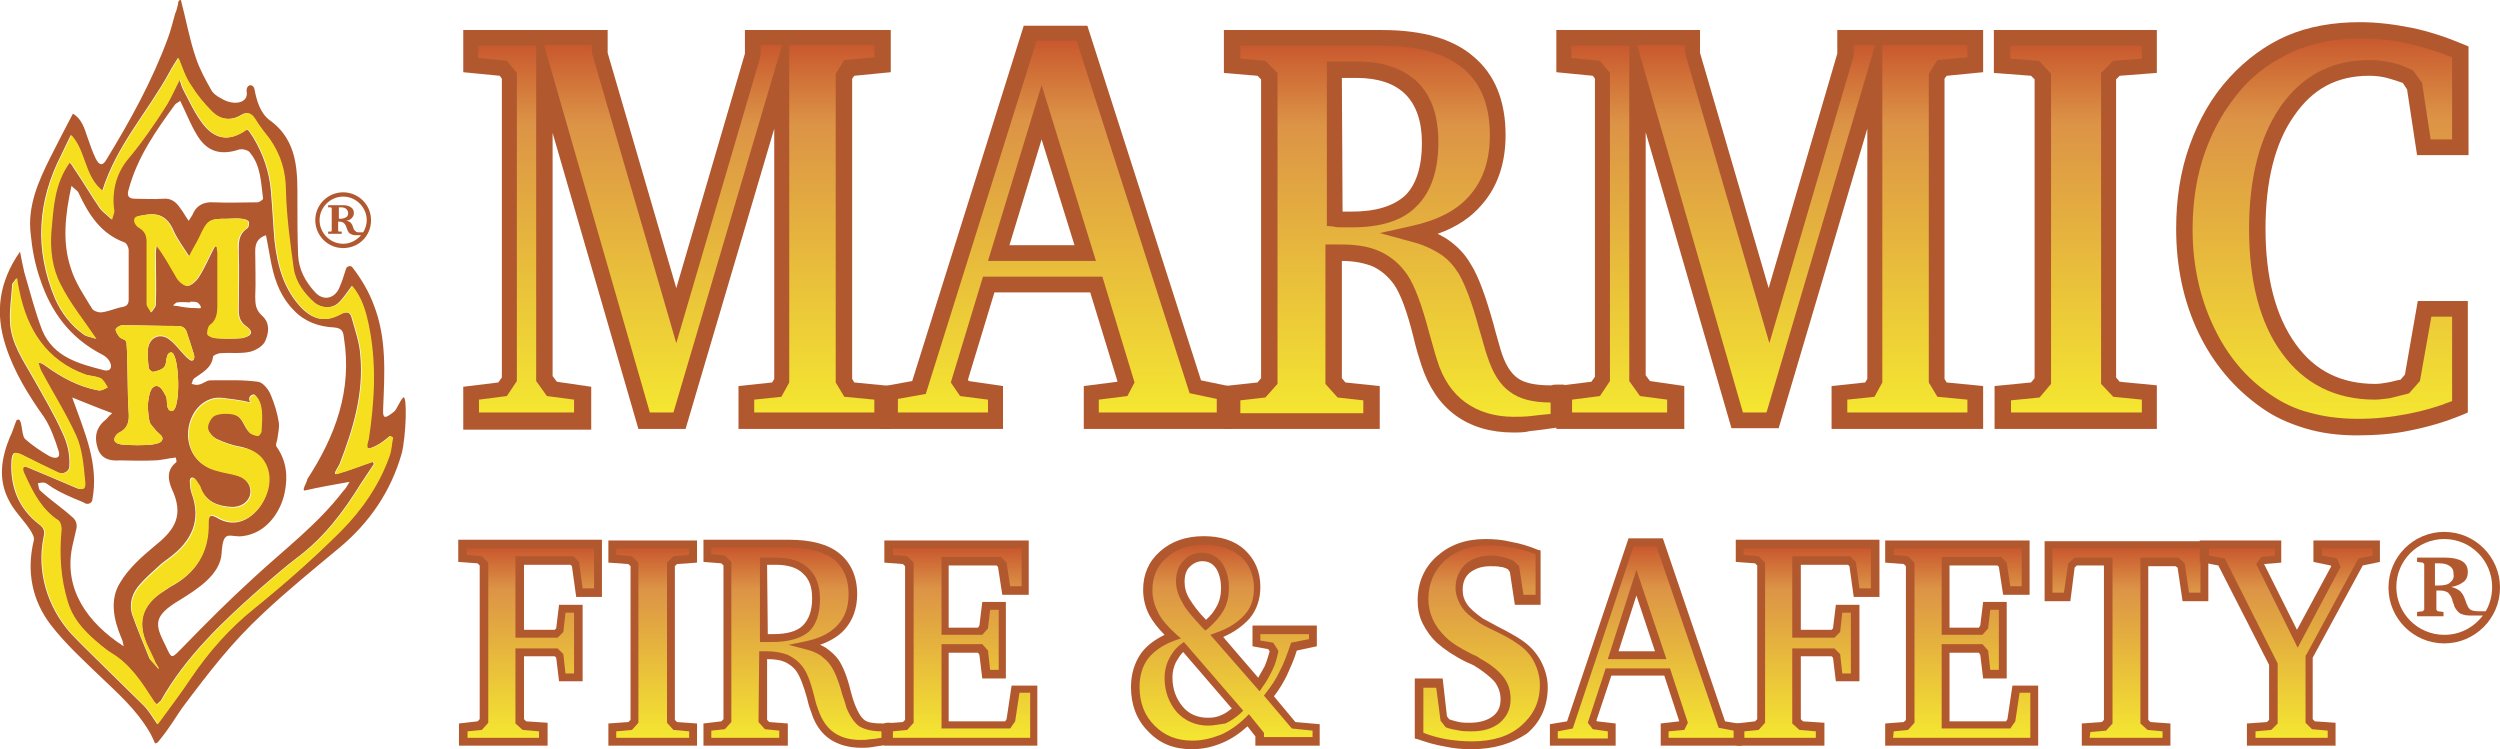
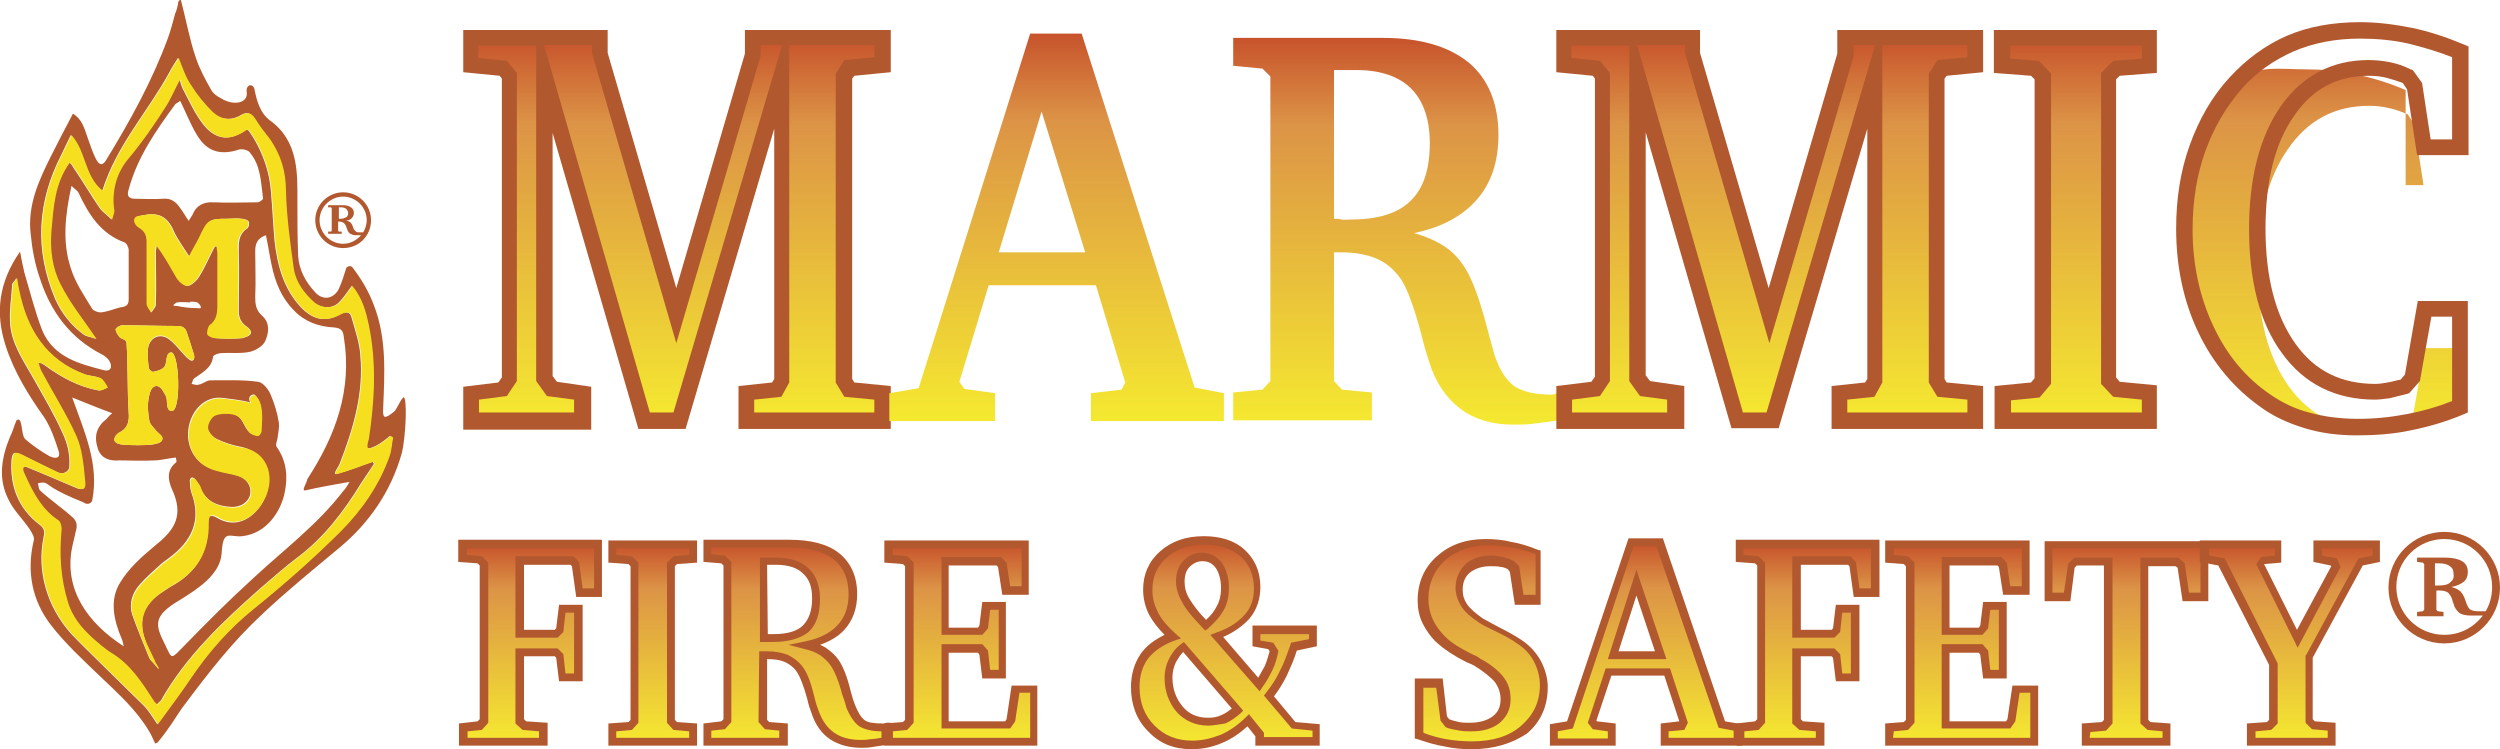
<svg xmlns="http://www.w3.org/2000/svg" version="1.1" id="Layer_1" x="0px" y="0px" width="349.7px" height="104.8px" viewBox="0 0 349.7 104.8" style="enable-background:new 0 0 349.7 104.8;" xml:space="preserve">
  <style type="text/css">
	.st0{fill:#B2582F;}
	.st1{fill:#F5DF1E;}
	.st2{fill:url(#SVGID_1_);}
	.st3{fill:url(#SVGID_00000081648643158918564180000001063927290567022985_);}
	.st4{fill:url(#SVGID_00000000212271314918208200000012869648283090705839_);}
	.st5{fill:url(#SVGID_00000040552777711892279260000007749405850837602981_);}
	.st6{fill:url(#SVGID_00000011716119325905573400000006197920969646010042_);}
	.st7{fill:url(#SVGID_00000000935358673297032730000004528449982100132797_);}
	.st8{fill:url(#SVGID_00000026133940986859609660000016184393656024010148_);}
	.st9{fill:url(#SVGID_00000005946987457460078860000013829429415088203648_);}
	.st10{fill:url(#SVGID_00000178179245119437382830000015607474371434008751_);}
	.st11{fill:url(#SVGID_00000034084756702536675760000007623423692339650198_);}
	.st12{fill:url(#SVGID_00000033349709023892018540000007876041577048858778_);}
	.st13{fill:url(#SVGID_00000047779758604828139300000015115303395104724656_);}
	.st14{fill:url(#SVGID_00000134955061520011346680000001021963986745063083_);}
	.st15{fill:url(#SVGID_00000031203176661204658070000016188426781598407096_);}
	.st16{fill:url(#SVGID_00000084504304967448236260000000256179513063400860_);}
	.st17{fill:url(#SVGID_00000017500968982901257340000003677415011885225358_);}
	.st18{fill:url(#SVGID_00000128450556309434860100000004058315310380075416_);}
</style>
  <g>
    <g>
      <path class="st0" d="M56.4,55.6c-0.5,0.5-0.9,1.7-1.3,2s-1,0.8-1.3,0.7c-0.3-0.2-0.2-0.9-0.2-1.3c0.2-4.8,0.5-9.7-1.3-14.3    c-0.7-1.9-1.7-3.6-3-5.3c-0.2-0.3-0.8-0.2-0.9,0.2c-0.3,1-0.6,1.9-1,2.8c-0.7,1.4-2.2,1.7-3.3,0.5c-1.4-1.5-2.3-3.2-2.4-5.2    c-0.1-2.5-0.1-5.1-0.1-7.6c0-3.8,0.2-8.4-3.9-11.3c-1.3-1-1.8-2.7-2.1-4.3c-0.2-0.9-1.2-0.7-1.1,0.3c0.3,1.7-1.9,2-3.5,1    c-0.6-0.3-1.2-0.7-1.5-1.3c-0.8-1.4-1.6-2.9-2.1-4.4C26.5,5.5,26,2.6,25.3,0c-0.1,0-0.4,0-0.4,0.6c-0.1,0.4-0.2,0.9-0.4,1.3    c-0.3,1.1-0.6,2.3-1,3.4c-2.2,6-5.3,11.6-8.6,17c-0.5,0.9-1,0.9-1.5-0.1s-0.8-2-1.2-3.1c-0.4-1.2-0.8-2.5-2-3.2    c-1.1,2.1-2.1,4-3.1,6c-1.7,3.4-3.3,6.9-2.8,10.9C4.5,34.9,4.9,37,5.6,39c1.5,4.6,4.2,8.3,8.7,10.6c0.4,0.2,0.9,0.6,1.1,1.1    c0.3,0.6,0.1,1.3-0.8,1.1c-3.5-0.9-7.1-1.8-8.7-5.6c-1-2.6-1.7-5.4-2.5-8.1c-0.2-0.9-0.4-1.8-0.6-2.9c-3,4.3-3.5,8.6-2,13.2    c1.2,3.7,3.2,6.9,5.4,10c0.9,1.4,1.5,3.1,2,4.7c0.3,0.9-0.3,1.2-1.3,0.7c-1.2-0.7-2.4-1.5-3.4-2.4c-0.6-0.6-0.3-3.3-1.2-2.6    c-0.3,0.7-0.6,1.8-0.9,2.3C0.2,64-0.3,67,1.2,69.9c0.7,1.5,2,2.7,3,4.2c0.3,0.5,0.7,1.1,0.5,1.6C3.7,80,4.5,84,7.1,87.4    c2,2.6,4.5,4.9,6.9,7.2c2.5,2.4,5,4.6,6.8,7.6c0.4,0.6,0.6,1.2,0.9,1.8c0.3-0.1,0.3-0.1,0.4-0.2c1.8-2.2,2.6-3.7,3.4-4.8    c3.9-5.2,6.9-9.1,11.3-13.2c3.4-3.2,7.1-6.2,10.7-9.2c4.2-3.5,7.2-7.9,8.7-13.2C56.8,61,57,55.2,56.4,55.6z M14.1,43.7    c-0.4,0-1-0.2-1.2-0.5c-1.1-1.8-2.4-3.7-3-5.7C8.7,33.9,9.1,30.1,10,26c0.5,0.5,0.9,0.7,1,1c1.4,3,3.1,5.7,6.4,6.9    C17.7,34,18,34.6,18,35c0,2.3,0,4.6,0,6.9c0,0.8-0.4,1-1.2,1.1C16,43.2,15.1,43.6,14.1,43.7z M42.7,68.6c1.7-0.4,3.9-0.8,6.2-1.2    c-0.4,0.7-0.6,1-0.9,1.3c-3.6,4.7-8.3,8.2-12.6,12.2c-3.4,3.1-6.6,6.3-9.8,9.6c-1.7,1.7-1.5,1.8-2.5-0.3c-1.4-2.8-1.8-4,2.1-6.3    c2.4-1.5,5.6-3.5,5.8-6.5c0.2-3.5,1.1-2.2,2.9-2.4c3.5-0.4,5.4-3.6,5.9-6c0.5-2.3,0.3-4.5-1.1-6.5c-0.2-0.2,0-0.7,0.1-1.1    c0.1-0.8,0.3-1.6,0.2-2.3c-0.2-1.3-0.6-2.6-1.1-3.8c-0.3-0.8-1.1-1.8-1.8-1.9c-2.2-0.3-4.5-0.2-6.7-0.2c-0.5,0-1,0.5-1.6,0.6    c-0.3,0.1-0.6,0-1-0.1c0.1-0.3,0.2-0.7,0.4-0.8c1.1-0.8,2.4-1.4,2.6-3c0-0.2,0.7-0.5,1.1-0.5c1.4-0.1,2.8,0.1,4.1-0.2    c0.8-0.2,1.8-0.8,2.1-1.5c0.5-1.1,0.7-2.5-0.4-3.5c-0.9-0.8-1-1.6-1-2.7c0.1-2.1,0-4.3,0-6.4c0-1,0.3-1.8,1.5-2.2    c0.3,1.4,0.5,2.8,0.8,4.2c0.5,2.4,1.4,4.6,3.1,6.3c1.5,1.6,3.5,2.3,5.6,2.4c1.1,0.1,1.3,0.5,1.4,1.4C49.3,54.6,46.9,61,43,67    C42.9,67.6,42.1,68.7,42.7,68.6z M20.7,90.5c0.3,0.6,0.6,1.3,0.9,1.9c-0.1,0.1,0.7,1,0.5,1.1c-0.1-0.2-1.1-1.2-1.2-1.4    c-0.8-2-1.7-4.1-2.4-6.1c-0.5-1.6,0-3.1,1.1-4.3c0.8-0.9,1.8-1.8,2.7-2.6c0.4-0.4,0.9-0.7,1.4-1.1c3.1-2.3,4.5-5.2,3.1-9    c-0.1-0.3-0.2-0.7-0.2-1c0-0.4-0.2-1,0.2-1.2c0.4-0.1,0.7,0.5,0.9,0.8c0.2,0.2,0.3,0.5,0.4,0.8c0.8,1.8,2.4,2.4,4.2,2.5    c1.4,0.1,2.5-0.7,2.7-1.8c0.2-1.1-0.5-2.2-1.8-2.6c-0.9-0.3-1.9-0.4-2.9-0.7c-2.4-0.6-3.8-2.3-4-4.7c-0.1-2.5,1.3-4.9,3.6-5.4    c0.9-0.2,2.1,0.1,3.1,0.2c0.7,0.1,1.3,0.2,2,0.4c-0.5-1,0.5-1.2,0.6-1.1c1.2,1.1,1,3,0.9,5c0,0.2-0.3,0.7-0.5,0.7    c-0.3,0-0.9-0.2-1.1-0.4c-0.8-0.8-0.9-1.9-1.8-2.4c-0.7-0.4-2.2-0.4-3-0.1c-0.5,0.1-1.1,1.1-1.1,1.7s0.7,1.4,1.3,1.7    c1.1,0.5,2.2,0.9,3.4,1.1c3.8,0.8,5,4.9,2.7,8.3c-1.4,2-3.7,3.1-6.1,1.6c-0.9-0.5-1.2-0.2-1.2,0.8c0.1,4.1-1.7,7-5.3,8.9    c-0.3,0.2-0.6,0.4-0.9,0.6C19.8,84.6,19.1,87.1,20.7,90.5z M20.8,51.4c0,0.3,0.5,0.7,0.7,0.6c0.5-0.1,1.2-0.3,1.5-0.7    c0.4-0.5,0.1-1.9,0.9-2c1.2-0.2,1.5,8.3,0.1,8.2c-0.9-0.1-0.5-1.6-0.8-2.1s-0.7-1.5-1.4-1.4c-0.7,0.1-0.9,1.1-1,1.7    c-0.2,1-0.1,2.1,0.1,3.2c0.1,0.5,0.6,0.9,0.9,1.3s1.1,0.8,0.9,1.3c-0.1,0.5-1,0.6-1.5,0.7c-1.3,0.1-2.6,0.1-3.9,0    c-0.5,0-1.2-0.2-1.3-0.6c-0.1-0.4,0.4-1,0.7-1.1c1.2-0.6,1.4-1.6,1.3-2.8c-0.2-2.9-0.1-6.8-0.3-9.7c-0.1-0.7-0.7-0.4-1.1-1    c-0.2-0.3-0.5-0.7-0.4-1c0.1-0.2,0.6-0.5,0.9-0.5c2.6,0,5.2,0.1,7.7,0.1c0.8,0,1.2,0.3,1.4,1.1c0.3,0.9,0.6,1.8,0.9,2.8    c0.1,0.3,0.1,0.8-0.1,0.9c-0.3,0.2-0.6-0.2-0.9-0.4c-0.8-0.8-1.5-1.8-2.4-2.5c-1.3-1-2.8-0.3-3,1.3C20.6,49.6,20.7,50.5,20.8,51.4    z M33.4,35.3c0.1,2.7,0,5.4,0,8.1c0,0.9,0.2,1.6,1,2.2c0.3,0.2,0.8,0.6,0.7,1c-0.1,0.4-0.8,0.6-1.2,0.7c-1.2,0.1-2.5,0.1-3.7,0    c-0.4,0-1-0.3-1.1-0.5c-0.1-0.4,0.1-1.1,0.3-1.3c1-0.7,1.1-1.7,1.1-2.8c0-2.4,0-4.9,0-7.3c0-0.3-0.1-0.6-0.1-0.9    c-0.1,0-0.2,0-0.3-0.1c-0.8,1.5-1.4,3-2.3,4.4c-0.3,0.5-1,1.1-1.5,1.2c-0.5,0-1.2-0.6-1.5-1.1c-0.9-1.5-1.7-3.1-2.9-4.6    c0,0.4-0.1,0.7-0.1,1.1c0,2.4,0.1,4.8,0,7.2c0,0.4-0.4,0.7-0.6,1.1c-0.2-0.4-0.6-0.8-0.6-1.2c0-2.9,0-5.8,0-8.6c0-0.9-0.2-1.5-1-2    c-0.4-0.2-0.9-0.8-0.7-1.3c0.1-0.4,0.8-0.4,1.2-0.5c2-0.4,3.3,0.1,4.2,2.2c0.5,1.1,1.3,2.2,2.2,3.6c0.5-1,1-1.8,1.4-2.6    c1.2-2.6,1.4-2.7,3.9-2.7c0.5,0,1.5-0.1,2,0c0.4,0,0.9,0.2,1,0.4c0.1,0.3,0,0.9-0.3,1C33.3,32.9,33.4,34,33.4,35.3z M28.1,43    c0,0.2-0.4,0.1-0.6,0.1c-0.9,0-1.8-0.1-2.7-0.3c-0.2,0-0.4,0-0.6-0.1c0.2-0.1,0.4-0.4,0.6-0.4c0.6-0.1,1.2,0,1.8,0v-0.1    c0.4,0,0.7,0,1,0.1C27.9,42.5,28.1,42.8,28.1,43z M36,28.3c-2,0-4.1,0.1-6.1,0c-1.5-0.1-2.5,0.5-3,1.8c-0.1,0.2-0.3,0.4-0.5,0.8    c-0.5-0.7-0.8-1.3-1.2-1.8c-0.6-0.9-1.3-1.4-2.4-1.3c-1.3,0.1-2.6,0-3.9,0c-0.9,0-1.2-0.4-0.9-1.3c1.2-4.5,3.8-8.2,6.5-11.9    c0.2-0.2,0.5-0.3,0.7-0.5c0.8,1.6,1.4,3.2,2.3,4.7c1.4,2.4,3.3,3,6,2.1c0.4-0.1,1.3,0.1,1.5,0.5c1.5,1.8,1.5,4.2,1.8,6.4    C36.8,27.9,36.3,28.3,36,28.3z M15.7,57.8c-0.4,0.3-0.6,0.6-0.8,0.8c-1.4,1.1-1.8,2.4-1.2,4.2c0.5,1.4,1.7,1.7,3,1.6    c1.6,0,3.3,0.1,4.9,0c0.9,0,1.9-0.3,3-0.4c0,0.2,0.2,0.6,0,0.7c-1.6,1.3-0.9,3-0.3,4.3c1.4,3.5-0.2,5.4-2.7,7.4    c-1.8,1.5-3.6,3.1-4.8,5.1c-1.5,2.4-0.9,5.2,0.2,7.8c0.2,0.4,0.2,0.7,0.3,1.1c-5.1-3.3-8.4-8-7.2-13.9c0.2-0.9,0.4-1.7,0.6-2.6    c0.1-0.6-0.1-1.1-0.4-1.4c-1.5-1.4-3.2-2.5-4.7-3.9c-0.2-0.2-0.2-0.7-0.3-1c0.5-0.1,0.9-0.2,1.3,0.1c1.1,0.8,1.9,1.2,3.7,2    c0.7,0.3,1.3,0.5,1.6,0.7c0.4,0.2,0.9,0,1-0.4c1-5.1-1.1-9.6-2.8-14.4C12.1,56.4,13.8,57.1,15.7,57.8z M54.4,63.8    c-1.4,4-3.9,7.6-6.8,10.5c-3.8,3.8-7.9,7.4-12.1,10.8c-3.5,2.8-6.4,6.1-8.9,9.8c-1.4,2.1-3,4.2-4.6,6.4c-0.7-1-1.2-1.9-1.9-2.6    c-1.8-1.8-3.7-3.6-5.5-5.4c-1.6-1.6-3.2-3.1-4.7-4.7c-3.3-3.7-4.8-8.7-3.8-13.5c0.2-0.9,0-1.3-0.7-1.8c-2.8-2.2-4-5.2-3.8-8.8    c0.1-1.3,0.4-1.4,1.6-0.8c1.6,0.8,3.2,1.6,4.9,2.4c0.7,0.3,1.6-0.1,1.6-0.9c0.1-1.7-0.3-3.2-0.9-4.5C7.6,58,6.1,55.5,4.7,53    s-3.2-5-3.3-8c-0.1-1.7,0.2-3.4,0.3-5.2c0-0.2,0.3-0.4,0.6-0.9c0.1,0.8,0.2,1.2,0.3,1.7c1.1,5.5,3.8,9.8,9.3,11.8    c0.7,0.2,1.4,0.2,2.1,0.5c0.4,0.2,0.7,0.8,1,1.3c-0.4,0.2-0.9,0.5-1.3,0.4c-2.7-0.5-5.1-1.8-7.3-3.4c-0.3-0.2-0.5-0.4-1.1-0.5    c0.1,0.4,0.2,0.8,0.4,1.2c1.6,3,3.5,6,4.9,9.1c0.8,1.8,1,4,1.2,6.1c0.2,1.4-0.2,1.6-1.5,1c-2.1-0.9-4.2-1.8-6.4-2.7    c-0.2-0.1-1.3-0.5-0.4,1.2c1.1,2.4,2.3,4.7,4.6,6.2c0.3,0.2,0.5,1,0.4,1.5c-0.3,3.4-0.1,6.6,0.9,9.9c0.6,2,1.8,3.5,3.3,4.9    c0.9,0.8,1.9,1.7,2.9,2.3c2.6,1.6,4.2,4.1,5.8,6.6c0.1,0.2,0.3,0.3,0.5,0.6c0.2-0.3,0.4-0.4,0.6-0.6c3.5-6.2,8.6-11,13.9-15.7    c1.4-1.2,3.8-3.3,5.3-4.4c3.7-2.8,6.4-6.4,8.8-10.3c0.6-0.9,1.2-1.8,1.8-2.7c-0.1-0.2-0.1-0.2-0.2-0.3c-1.5,0.5-3.2,1.2-5,1.7    c-0.7,0.2,0.3-1.1,0.4-1.4c1.9-4.9,3.4-9.9,2.9-15.2c-0.1-1.7-0.7-3.4-1.2-5.2c-0.2-0.8-0.6-1-1.5-0.6c-2.1,1.2-3.8,0.9-5.5-0.8    c-2.5-2.6-3.4-5.9-3.8-9.4c-0.2-2.3-0.3-4.6-0.5-6.9c-0.2-2.7-1.1-5.3-2.5-7.6c-0.2-0.3-0.4-0.6-0.6-0.9c-0.1-0.1-0.2-0.1-0.3-0.2    c-2.2,1.6-4.2,1.6-6-0.6c-1.2-1.5-2-3.3-2.9-5c-0.2-0.4-0.3-0.8-0.5-1.4c-0.7,1.3-1.2,2.5-1.8,3.5c-1.7,2.7-3.5,5.3-5.6,7.8    c-1.6,2-2.2,4.6-1.8,7.1c0,0.3-0.1,0.4-0.3,1.2c-0.6-0.6-1.2-1-1.6-1.5c-1.3-1.9-2.4-3.8-3.7-5.7c-0.1-0.2-0.2-0.4-0.6-0.8    c-2.2,3-2.3,6.4-2.6,9.6c-0.2,2.6,0.1,5.2,1.3,7.5c1.3,2.6,3.1,4.8,5,7.6c-0.8-0.3-1.3-0.3-1.7-0.6c-1.8-1.3-3.1-3-4-5    c-2.9-6.9-2.5-13.6,0.9-20.2c0.4-0.8,0.8-1.7,1.3-2.7c2.1,2.3,1.8,5.8,4.4,7.8c2-6.4,6.4-11.1,9.4-16.6c0.3-0.6,0.7-1.2,1.2-2    c0.6,1.5,1,2.8,1.8,3.9c0.8,1.3,1.8,2.5,2.9,3.6s2.6,1.4,4.1,0.5c0.8-0.5,1.4-0.3,1.9,0.5c0.6,1,1.4,2,2.1,2.9    c1.5,2.2,2.2,4.5,2.2,7.2C40,30.4,40.5,34,41,37.6c0.3,1.9,1.5,3.5,3,4.8c1.1,0.8,2.6,0.8,3.5-0.2c0.6-0.6,1.1-1.4,1.7-2.2    c1.4,1.7,1.9,3.6,2.3,5.5c1.1,5.3,0.8,10.6,0,15.9c-0.1,0.4-0.5,1.5,0.2,1.3c1.3-0.3,2.8-1.7,2.8-1.7c0.2,0.1,0.2,0.1,0.4,0.2    C54.8,62,54.7,62.9,54.4,63.8z" />
      <path class="st1" d="M35,46.6c-0.1,0.4-0.8,0.6-1.2,0.7c-1.2,0.1-2.5,0.1-3.7,0c-0.4,0-1-0.3-1.1-0.5c-0.1-0.4,0.1-1.1,0.3-1.3    c1-0.7,1.1-1.7,1.1-2.8c0-2.4,0-4.9,0-7.3c0-0.3-0.1-0.6-0.1-0.9c-0.1,0-0.2,0-0.3-0.1c-0.8,1.5-1.4,3-2.3,4.4    c-0.3,0.5-1,1.1-1.5,1.2c-0.5,0-1.2-0.6-1.5-1.1c-0.9-1.5-1.7-3.1-2.9-4.6c0,0.4-0.1,0.7-0.1,1.1c0,2.4,0.1,4.8,0,7.2    c0,0.4-0.4,0.7-0.6,1.1c-0.2-0.4-0.6-0.8-0.6-1.2c0-2.9,0-5.8,0-8.6c0-0.9-0.2-1.5-1-2c-0.4-0.2-0.9-0.8-0.7-1.3    c0.1-0.4,0.8-0.4,1.2-0.5c2-0.4,3.3,0.1,4.2,2.2c0.5,1.1,1.3,2.2,2.2,3.6c0.5-1,1-1.8,1.4-2.6c1.2-2.6,1.4-2.7,3.9-2.7    c0.5,0,1.5-0.1,2,0c0.4,0,0.9,0.2,1,0.4c0.1,0.3,0,0.9-0.3,1c-1.2,0.9-1.2,2-1.1,3.3c0.1,2.7,0,5.4,0,8.1c0,0.9,0.2,1.6,1,2.2    C34.7,45.8,35.1,46.2,35,46.6z" />
      <path class="st1" d="M27,50.3c-0.3,0.2-0.6-0.2-0.9-0.4c-0.8-0.8-1.5-1.8-2.4-2.5c-1.3-1-2.8-0.3-3,1.3c-0.1,0.9,0,1.8,0.1,2.7    c0,0.3,0.5,0.7,0.7,0.6c0.5-0.1,1.2-0.3,1.5-0.7c0.4-0.5,0.1-1.9,0.9-2c1.2-0.2,1.5,8.3,0.1,8.2c-0.9-0.1-0.5-1.6-0.8-2.1    s-0.7-1.5-1.4-1.4c-0.7,0.1-0.9,1.1-1,1.7c-0.2,1-0.1,2.1,0.1,3.2c0.1,0.5,0.6,0.9,0.9,1.3s1.1,0.8,0.9,1.3    c-0.1,0.5-1,0.6-1.5,0.7c-1.3,0.1-2.6,0.1-3.9,0c-0.5,0-1.2-0.2-1.3-0.6c-0.1-0.4,0.4-1,0.7-1.1c1.2-0.6,1.4-1.6,1.3-2.8    c-0.2-2.9-0.1-6.8-0.3-9.7c-0.1-0.7-0.7-0.4-1.1-1c-0.2-0.3-0.5-0.7-0.4-1c0.1-0.2,0.6-0.5,0.9-0.5c2.6,0,5.2,0.1,7.7,0.1    c0.8,0,1.2,0.3,1.4,1.1c0.3,0.9,0.6,1.8,0.9,2.8C27.2,49.7,27.3,50.2,27,50.3z" />
      <path class="st1" d="M36.5,70.7c-1.4,2-3.7,3.1-6.1,1.6c-0.9-0.5-1.2-0.2-1.2,0.8c0.1,4.1-1.7,7-5.3,8.9c-0.3,0.2-0.6,0.4-0.9,0.6    c-3.2,2.1-3.9,4.6-2.2,8c0.3,0.6,0.6,1.3,0.9,1.9c-0.1,0.1,0.7,1,0.5,1.1c-0.1-0.2-1.1-1.2-1.2-1.4c-0.8-2-1.7-4.1-2.4-6.1    c-0.5-1.6,0-3.1,1.1-4.3c0.8-0.9,1.8-1.8,2.7-2.6c0.4-0.4,0.9-0.7,1.4-1.1c3.1-2.3,4.5-5.2,3.1-9c-0.1-0.3-0.2-0.7-0.2-1    c0-0.4-0.2-1,0.2-1.2c0.4-0.1,0.7,0.5,0.9,0.8c0.2,0.2,0.3,0.5,0.4,0.8c0.8,1.8,2.4,2.4,4.2,2.5c1.4,0.1,2.5-0.7,2.7-1.8    c0.2-1.1-0.5-2.2-1.8-2.6c-0.9-0.3-1.9-0.4-2.9-0.7c-2.4-0.6-3.8-2.3-4-4.7c-0.1-2.5,1.3-4.9,3.6-5.4c0.9-0.2,2.1,0.1,3.1,0.2    c0.7,0.1,1.3,0.2,2,0.4c-0.5-1,0.5-1.2,0.6-1.1c1.2,1.1,1,3,0.9,5c0,0.2-0.3,0.7-0.5,0.7c-0.3,0-0.9-0.2-1.1-0.4    c-0.8-0.8-0.9-1.9-1.8-2.4c-0.7-0.4-2.2-0.4-3-0.1c-0.5,0.1-1.1,1.1-1.1,1.7s0.7,1.4,1.3,1.7c1.1,0.5,2.2,0.9,3.4,1.1    C37.6,63.1,38.9,67.2,36.5,70.7z" />
      <path class="st1" d="M55,61.2c-0.2,0.9-0.2,1.8-0.5,2.6c-1.4,4-3.9,7.6-6.8,10.5c-3.8,3.8-7.9,7.4-12.1,10.8    c-3.5,2.8-6.4,6.1-8.9,9.8c-1.4,2.1-3,4.2-4.6,6.4c-0.7-1-1.2-1.9-1.9-2.6c-1.8-1.8-3.7-3.6-5.5-5.4c-1.6-1.6-3.2-3.1-4.7-4.7    c-3.3-3.7-4.8-8.7-3.8-13.5c0.2-0.9,0-1.3-0.7-1.8c-2.8-2.2-4-5.2-3.8-8.8c0.1-1.3,0.4-1.4,1.6-0.8c1.6,0.8,3.2,1.6,4.9,2.4    c0.7,0.3,1.6-0.1,1.6-0.9c0.1-1.7-0.3-3.2-0.9-4.5C7.7,58,6.2,55.5,4.8,53s-3.2-5-3.3-8c-0.1-1.7,0.2-3.4,0.3-5.2    c0-0.2,0.3-0.4,0.6-0.9c0.1,0.8,0.2,1.2,0.3,1.7c1.1,5.5,3.8,9.8,9.3,11.8c0.7,0.2,1.4,0.2,2.1,0.5c0.4,0.2,0.7,0.8,1,1.3    c-0.4,0.2-0.9,0.5-1.3,0.4c-2.7-0.5-5.1-1.8-7.3-3.4C6.2,51,6,50.8,5.4,50.7c0.1,0.4,0.2,0.8,0.4,1.2c1.6,3,3.5,6,4.9,9.1    c0.8,1.8,1,4,1.2,6.1c0.2,1.4-0.2,1.6-1.5,1c-2.1-0.9-4.2-1.8-6.4-2.7c-0.2-0.1-1.3-0.5-0.4,1.2c1.1,2.4,2.3,4.7,4.6,6.2    c0.3,0.2,0.5,1,0.4,1.5c-0.3,3.4-0.1,6.6,0.9,9.9c0.6,2,1.8,3.5,3.3,4.9c0.9,0.8,1.9,1.7,2.9,2.3c2.6,1.6,4.2,4.1,5.8,6.6    c0.1,0.2,0.3,0.3,0.5,0.6c0.2-0.3,0.4-0.4,0.6-0.6c3.5-6.2,8.6-11,13.9-15.7c1.4-1.2,3.8-3.3,5.3-4.4c3.7-2.8,6.4-6.4,8.8-10.3    c0.6-0.9,1.2-1.8,1.8-2.7c-0.1-0.2-0.1-0.2-0.2-0.3c-1.5,0.5-3.2,1.2-5,1.7c-0.7,0.2,0.3-1.1,0.4-1.4C49.5,60,51,55,50.5,49.7    c-0.1-1.7-0.7-3.4-1.2-5.2c-0.2-0.8-0.6-1-1.5-0.6c-2.1,1.2-3.8,0.9-5.5-0.8c-2.5-2.6-3.4-5.9-3.8-9.4c-0.2-2.3-0.3-4.6-0.5-6.9    c-0.2-2.7-1.1-5.3-2.5-7.6c-0.2-0.3-0.4-0.6-0.6-0.9c-0.1-0.1-0.2-0.1-0.3-0.2c-2.2,1.6-4.2,1.6-6-0.6c-1.2-1.5-2-3.3-2.9-5    c-0.2-0.4-0.3-0.8-0.5-1.4c-0.7,1.3-1.2,2.5-1.8,3.5c-1.7,2.7-3.5,5.3-5.6,7.8c-1.6,2-2.2,4.6-1.8,7.1c0,0.3-0.1,0.4-0.3,1.2    c-0.6-0.6-1.2-1-1.6-1.5c-1.3-1.9-2.4-3.8-3.7-5.7c-0.1-0.2-0.2-0.4-0.6-0.8c-2.2,3-2.3,6.4-2.6,9.6c-0.2,2.6,0.1,5.2,1.3,7.5    c1.3,2.6,3.1,4.8,5,7.6c-0.8-0.3-1.3-0.3-1.7-0.6c-1.8-1.3-3.1-3-4-5c-2.9-6.9-2.5-13.6,0.9-20.2c0.4-0.8,0.8-1.7,1.3-2.7    c2.1,2.3,1.8,5.8,4.4,7.8c2-6.4,6.4-11.1,9.4-16.6c0.3-0.6,0.7-1.2,1.2-2c0.6,1.5,1,2.8,1.8,3.9c0.8,1.3,1.8,2.5,2.9,3.6    s2.6,1.4,4.1,0.5c0.8-0.5,1.4-0.3,1.9,0.5c0.6,1,1.4,2,2.1,2.9c1.5,2.2,2.2,4.5,2.2,7.2c0.1,3.7,0.6,7.3,1.1,10.9    c0.3,1.9,1.5,3.5,3,4.8c1.1,0.8,2.6,0.8,3.5-0.2c0.6-0.6,1.1-1.4,1.7-2.2c1.4,1.7,1.9,3.6,2.3,5.5c1.1,5.3,0.8,10.6,0,15.9    c-0.1,0.4-0.5,1.5,0.2,1.3c1.3-0.3,2.8-1.7,2.8-1.7C54.8,61,54.8,61.1,55,61.2z" />
    </g>
    <linearGradient id="SVGID_1_" gradientUnits="userSpaceOnUse" x1="94.719" y1="54.5" x2="94.719" y2="108.095" gradientTransform="matrix(1 0 0 -1 0 113.4)">
      <stop offset="0" style="stop-color:#F5E930" />
      <stop offset="0.778" style="stop-color:#DC9346" />
      <stop offset="1" style="stop-color:#C7532C" />
    </linearGradient>
    <path class="st2" d="M65.8,58.9V55l4.4-0.6l1-1.4V10.6l-0.8-1.1L65.9,9V5.2H84v2.2l10.7,36.7l10.7-36.6V5.2h18.2V9l-4.7,0.5   l-0.7,1.1v42.6l0.7,1.2l4.7,0.4v3.9h-19.1v-3.9l4.3-0.4l0.7-1.2V10.4L95.2,58.9h-5l-14-48.1V53l1,1.4l4.3,0.6v3.9   C81.5,58.9,65.8,58.9,65.8,58.9z" />
    <path class="st0" d="M124.6,60h-21.3v-6l4.7-0.5l0.3-0.5V18L95.9,60h-6.6l-12-41.4v34l0.6,0.8l4.8,0.7v6H64.8v-6l4.9-0.6l0.5-0.7   V11l-0.3-0.4l-5.1-0.5V4.2h10.3h0.3H85v3.2l9.6,32.9l9.6-32.8V4.2h5.9h0.4h14.1v5.9l-5.1,0.5l-0.3,0.4v42l0.3,0.5l5.1,0.5L124.6,60   L124.6,60z M105.5,57.7h16.8v-1.8l-4.2-0.4l-1.2-2V10.3l1.2-1.9l4.2-0.4V6.3h-11.9v47.2l-1.1,2l-3.8,0.4V57.7z M90.9,57.7h3.3   l15.2-51.4h-3v1.5L94.6,48L82.8,7.4V6.3h-6.7L90.9,57.7z M66.9,57.7h13.4v-1.8l-3.8-0.5L75,53.3V6.4h-8.1v1.7l4,0.4l1.4,1.7v43.1   l-1.4,2.1L67,55.9v1.8H66.9z" />
    <linearGradient id="SVGID_00000178895838626266275080000014562170085757862048_" gradientUnits="userSpaceOnUse" x1="147.819" y1="54.5" x2="147.819" y2="108.7" gradientTransform="matrix(1 0 0 -1 0 113.4)">
      <stop offset="0" style="stop-color:#F5E930" />
      <stop offset="0.778" style="stop-color:#DC9346" />
      <stop offset="1" style="stop-color:#C7532C" />
    </linearGradient>
    <path style="fill:url(#SVGID_00000178895838626266275080000014562170085757862048_);" d="M144.1,4.7h7.2l15.8,49.5l4.1,0.8v3.9   h-18.6V55l4.3-0.5l0.5-1l-4.1-13.6h-15l-4.1,13.5l0.7,1l4.3,0.6v3.9h-14.8V55l4.1-0.7L144.1,4.7z M145.7,15.6l-6,19.7h12.1   L145.7,15.6z" />
-     <path class="st0" d="M172.4,60h-20.8v-6l4.7-0.6v-0.1l-3.8-12.4h-13.4l-3.7,12.2l0.1,0.2l4.8,0.7v6h-17.1v-5.9l4.4-0.8l15.6-49.7   h8.9L168,53.2l4.3,0.9V60H172.4z M153.8,57.7h16.4v-1.9l-3.8-0.8L150.6,5.7H145l-15.5,49.4l-3.9,0.7v1.9h12.6v-1.8l-3.9-0.5   l-1.3-1.9l4.5-14.8h16.7l4.5,14.8l-1,1.9l-4,0.5v1.8H153.8z M153.3,36.5h-15.1l7.5-24.6L153.3,36.5z M141.2,34.3h9.1l-4.6-14.8   L141.2,34.3z" />
    <linearGradient id="SVGID_00000026150860396855821790000000739900493543126170_" gradientUnits="userSpaceOnUse" x1="195.269" y1="54" x2="195.269" y2="108.1" gradientTransform="matrix(1 0 0 -1 0 113.4)">
      <stop offset="0" style="stop-color:#F5E930" />
      <stop offset="0.778" style="stop-color:#DC9346" />
      <stop offset="1" style="stop-color:#C7532C" />
    </linearGradient>
    <path style="fill:url(#SVGID_00000026150860396855821790000000739900493543126170_);" d="M172.5,5.3h20.9c5.3,0,9.3,1.2,12.1,3.5   c2.7,2.3,4.1,5.7,4.1,10.1c0,3.7-1,6.7-3,9s-4.9,3.9-8.8,4.7c1.7,0.5,3.1,1.1,4.3,1.9c1.2,0.8,2.1,1.8,2.9,3.1c1,1.6,2,4.4,3,8.2   c0.4,1.6,0.8,2.9,1,3.7c0.7,2.2,1.7,3.7,2.8,4.5c1.2,0.8,2.9,1.2,5.3,1.2c0.1,0,0.2,0,0.4-0.1c0.2-0.1,0.4-0.1,0.5-0.1v3.8   c-1.5,0.2-2.8,0.4-3.8,0.5s-1.8,0.1-2.5,0.1c-2.9,0-5.4-0.7-7.4-2.2s-3.5-3.7-4.4-6.6c-0.3-0.9-0.7-2.2-1.1-3.9   c-1-3.7-1.9-6.2-2.8-7.6c-0.9-1.3-2-2.3-3.4-2.9s-3-0.9-5-0.9h-1v18l1.1,1.2l4.2,0.4v3.9h-19.4v-3.9l4.1-0.4l1.1-1.2V10.7l-1.1-1.1   l-4.1-0.4L172.5,5.3L172.5,5.3z M186.6,9.8v20.8c0.3,0,0.6,0,1,0.1s0.8,0,1.5,0c3.7,0,6.5-0.9,8.2-2.6c1.8-1.7,2.7-4.4,2.7-8.1   c0-3.3-0.9-5.9-2.6-7.6c-1.7-1.7-4.3-2.6-7.6-2.6H186.6z" />
-     <path class="st0" d="M211.7,60.5c-3.2,0-5.9-0.8-8.1-2.4s-3.8-4-4.8-7.1c-0.3-0.9-0.7-2.2-1.1-3.9c-0.9-3.6-1.8-6-2.7-7.3   c-0.8-1.1-1.7-1.9-2.9-2.5c-1.2-0.5-2.7-0.8-4.4-0.8v16.4l0.5,0.6L193,54v6h-21.7v-6l4.6-0.5l0.5-0.6V11.1l-0.5-0.5l-4.7-0.4v-6   h22.1c5.6,0,9.9,1.2,12.8,3.7c3,2.5,4.5,6.2,4.5,11c0,3.9-1.1,7.2-3.3,9.7c-1.5,1.8-3.6,3.2-6.2,4.1c0.5,0.3,1,0.5,1.4,0.8   c1.3,0.9,2.4,2,3.2,3.4c1.1,1.7,2.1,4.5,3.2,8.4c0.4,1.6,0.8,2.8,1,3.6c0.6,2,1.4,3.3,2.4,4s2.5,1,4.6,1c0,0,0,0,0.1,0   c0.3-0.1,0.5-0.1,0.7-0.1h1.1v5.9l-0.9,0.1c-1.5,0.2-2.8,0.4-3.9,0.5C213.3,60.5,212.4,60.5,211.7,60.5z M185.5,34.2h2.2   c2.1,0,3.9,0.3,5.4,1c1.5,0.7,2.8,1.8,3.8,3.3s2,4.2,3,8c0.5,1.7,0.8,2.9,1.1,3.8c0.8,2.7,2.2,4.7,4,6s4.1,2,6.7,2   c0.7,0,1.5,0,2.4-0.1c0.8-0.1,1.7-0.2,2.8-0.3v-1.6c-2.5,0-4.4-0.5-5.7-1.5c-1.4-1-2.4-2.6-3.2-5.1c-0.3-0.8-0.6-2.1-1.1-3.7   c-1-3.7-2-6.3-2.9-7.8c-0.7-1.1-1.5-2-2.6-2.7s-2.4-1.3-4-1.7l-4.4-1.2l4.5-1c3.6-0.8,6.4-2.2,8.2-4.4c1.8-2.1,2.7-4.9,2.7-8.3   c0-4.1-1.2-7.2-3.7-9.3s-6.3-3.2-11.4-3.2h-19.8v1.8l3.5,0.3l1.7,1.7v43.5l-1.7,1.9l-3.5,0.4v1.8h17.2V56l-3.6-0.4l-1.7-1.9V34.2   H185.5z M189.1,31.8c-0.7,0-1.2,0-1.5,0c-0.4,0-0.7,0-1-0.1l-1-0.1v-23h4.3c3.6,0,6.4,1,8.4,2.9c2,2,2.9,4.8,2.9,8.4   c0,3.9-1,6.9-3,8.9C196.2,30.9,193.1,31.8,189.1,31.8z M187.8,29.6c0.3,0,0.8,0,1.3,0c3.4,0,5.9-0.8,7.5-2.3c1.5-1.5,2.3-4,2.3-7.3   c0-3-0.8-5.3-2.3-6.8s-3.8-2.3-6.8-2.3h-2.1L187.8,29.6z" />
    <linearGradient id="SVGID_00000139987327342458551000000009320918147022966703_" gradientUnits="userSpaceOnUse" x1="247.519" y1="54.5" x2="247.519" y2="108.095" gradientTransform="matrix(1 0 0 -1 0 113.4)">
      <stop offset="0" style="stop-color:#F5E930" />
      <stop offset="0.778" style="stop-color:#DC9346" />
      <stop offset="1" style="stop-color:#C7532C" />
    </linearGradient>
    <path style="fill:url(#SVGID_00000139987327342458551000000009320918147022966703_);" d="M218.6,58.9V55l4.4-0.6l1-1.4V10.6   l-0.8-1.1L218.7,9V5.2h18.1v2.2l10.7,36.7l10.7-36.6V5.2h18.2V9l-4.7,0.5l-0.8,1.2v42.6l0.7,1.2l4.7,0.4v3.9h-19.1v-3.9l4.3-0.4   l0.7-1.2V10.4l-14.3,48.5h-5l-14-48.1V53l1,1.4l4.3,0.6v3.9C234.2,58.9,218.6,58.9,218.6,58.9z" />
    <path class="st0" d="M277.5,60h-21.3v-6l4.7-0.5l0.3-0.5V18l-12.4,41.9h-6.6l-12-41.4v34l0.6,0.8l4.8,0.7v6h-17.9v-6l4.9-0.6   l0.5-0.7V11l-0.3-0.4l-5.1-0.5V4.2h10.2h0.3h9.6v3.2l9.6,32.9L257,7.5V4.2h5.9h0.4h14.1v5.9l-5.1,0.5L272,11v42l0.3,0.5l5.1,0.5v6   H277.5z M258.4,57.7h16.8v-1.8l-4.2-0.4l-1.2-2V10.3l1.2-1.9l4.2-0.4V6.3h-11.9v47.2l-1.1,2l-3.8,0.4V57.7z M243.8,57.7h3.3   l15.2-51.4h-3v1.5L247.5,48L235.7,7.4V6.3H229L243.8,57.7z M219.8,57.7h13.4v-1.8l-3.8-0.5l-1.5-2.1V6.4h-8.1v1.7l4,0.4l1.4,1.7   v43.1l-1.4,2.1l-3.9,0.5v1.8H219.8z" />
    <linearGradient id="SVGID_00000066509826983395109780000012623740495109977764_" gradientUnits="userSpaceOnUse" x1="290.419" y1="54.5" x2="290.419" y2="108.1" gradientTransform="matrix(1 0 0 -1 0 113.4)">
      <stop offset="0" style="stop-color:#F5E930" />
      <stop offset="0.778" style="stop-color:#DC9346" />
      <stop offset="1" style="stop-color:#C7532C" />
    </linearGradient>
    <path style="fill:url(#SVGID_00000066509826983395109780000012623740495109977764_);" d="M280.1,58.9V55l4.6-0.4l1.1-1.2V10.7   l-1.1-1.1l-4.6-0.4V5.3h20.6v3.9l-4.6,0.4l-1.1,1.1v42.6l1.1,1.2l4.6,0.4v3.9L280.1,58.9L280.1,58.9z" />
    <path class="st0" d="M301.8,60H279v-6l5.1-0.5l0.5-0.6V11.1l-0.5-0.5l-5.2-0.4v-6h22.8v6l-5.2,0.4l-0.5,0.5v41.7l0.5,0.6l5.2,0.5   V60H301.8z M281.2,57.7h18.4v-1.8l-4-0.4l-1.7-1.8V10.2l1.7-1.7l4-0.3V6.4h-18.4v1.8l4,0.3l1.7,1.8v43.4l-1.6,1.9l-4,0.4v1.7H281.2   z" />
    <linearGradient id="SVGID_00000114042132612102030860000014902275263121116596_" gradientUnits="userSpaceOnUse" x1="324.969" y1="53.6" x2="324.969" y2="109.2" gradientTransform="matrix(1 0 0 -1 0 113.4)">
      <stop offset="0" style="stop-color:#F5E930" />
      <stop offset="0.778" style="stop-color:#DC9346" />
      <stop offset="1" style="stop-color:#C7532C" />
    </linearGradient>
-     <path style="fill:url(#SVGID_00000114042132612102030860000014902275263121116596_);" d="M344.2,56.9c-2.3,1-4.7,1.7-7.1,2.2   s-4.9,0.7-7.4,0.7s-4.8-0.3-6.9-0.9c-2.2-0.6-4.1-1.5-5.7-2.7c-3.6-2.5-6.4-5.8-8.4-10.1s-3-8.9-3-14c0-4.1,0.6-7.9,1.8-11.4   c1.2-3.5,3-6.5,5.3-9.1c2.2-2.4,4.7-4.3,7.6-5.5s6.1-1.9,9.7-1.9c2.3,0,4.7,0.2,7,0.7c2.4,0.5,4.7,1.2,7,2.2v13.3H339l-1.3-8.5   l-0.9-1.4c-0.9-0.4-1.8-0.7-2.7-0.9c-0.9-0.2-1.8-0.3-2.7-0.3c-4.8,0-8.6,2-11.4,6.1c-2.8,4-4.2,9.5-4.2,16.5   c0,7.1,1.5,12.7,4.4,16.7s7,6.1,12.1,6.1c0.6,0,1.2-0.1,1.9-0.2c0.7-0.1,1.5-0.3,2.3-0.5l1-1.2l1.7-9.6h5L344.2,56.9L344.2,56.9z" />
+     <path style="fill:url(#SVGID_00000114042132612102030860000014902275263121116596_);" d="M344.2,56.9c-2.3,1-4.7,1.7-7.1,2.2   s-4.9,0.7-7.4,0.7s-4.8-0.3-6.9-0.9c-2.2-0.6-4.1-1.5-5.7-2.7c-3.6-2.5-6.4-5.8-8.4-10.1s-3-8.9-3-14c0-4.1,0.6-7.9,1.8-11.4   c1.2-3.5,3-6.5,5.3-9.1s6.1-1.9,9.7-1.9c2.3,0,4.7,0.2,7,0.7c2.4,0.5,4.7,1.2,7,2.2v13.3H339l-1.3-8.5   l-0.9-1.4c-0.9-0.4-1.8-0.7-2.7-0.9c-0.9-0.2-1.8-0.3-2.7-0.3c-4.8,0-8.6,2-11.4,6.1c-2.8,4-4.2,9.5-4.2,16.5   c0,7.1,1.5,12.7,4.4,16.7s7,6.1,12.1,6.1c0.6,0,1.2-0.1,1.9-0.2c0.7-0.1,1.5-0.3,2.3-0.5l1-1.2l1.7-9.6h5L344.2,56.9L344.2,56.9z" />
    <path class="st0" d="M329.7,60.9c-2.6,0-5-0.3-7.3-1s-4.3-1.6-6.1-2.9c-3.7-2.6-6.7-6.1-8.8-10.5c-2.1-4.4-3.1-9.3-3.1-14.5   c0-4.2,0.6-8.1,1.9-11.7s3.1-6.8,5.6-9.5c2.3-2.5,5-4.5,8-5.8s6.5-1.9,10.2-1.9c2.4,0,4.8,0.3,7.3,0.8c2.4,0.5,4.8,1.3,7.2,2.3   l0.7,0.3v15.2h-7.2l-1.4-9.2l-0.6-0.9c-0.8-0.3-1.5-0.5-2.2-0.7c-0.8-0.2-1.6-0.3-2.5-0.3c-4.5,0-7.9,1.8-10.5,5.6   c-2.7,3.8-4,9.2-4,15.8c0,6.8,1.4,12.2,4.2,16.1c2.7,3.8,6.4,5.6,11.2,5.6c0.5,0,1.1-0.1,1.7-0.2s1.2-0.3,1.8-0.4l0.6-0.7l1.8-10.3   h7v15.6l-0.7,0.3c-2.4,1-4.8,1.7-7.3,2.2C334.9,60.7,332.3,60.9,329.7,60.9z M330.1,5.4c-3.4,0-6.5,0.6-9.3,1.8   c-2.7,1.2-5.2,2.9-7.2,5.2c-2.2,2.5-3.9,5.4-5.1,8.7s-1.8,7-1.8,11c0,4.9,1,9.5,2.9,13.5c1.9,4.1,4.6,7.3,8,9.6   c1.6,1.1,3.4,2,5.4,2.5c4.2,1.2,9.2,1.1,13.8,0.2c2.1-0.4,4.2-1,6.2-1.8V44.3h-2.9l-1.6,9L337,55l-0.3,0.1   c-0.8,0.2-1.6,0.4-2.4,0.6c-0.8,0.1-1.5,0.2-2.1,0.2c-5.5,0-9.9-2.2-13-6.5c-3.1-4.2-4.6-10.1-4.6-17.4c0-7.1,1.5-12.9,4.4-17.1   c3-4.3,7.2-6.5,12.3-6.5c1,0,2,0.1,3,0.3s1.9,0.5,2.9,1l0.3,0.1l1.3,1.8l1.2,7.9h3V8c-2-0.8-4.1-1.4-6.1-1.9   C334.7,5.6,332.4,5.4,330.1,5.4z" />
    <linearGradient id="SVGID_00000168800608460569113050000017654456491433502088_" gradientUnits="userSpaceOnUse" x1="74.219" y1="9.616" x2="74.219" y2="37.233" gradientTransform="matrix(1 0 0 -1 0 113.4)">
      <stop offset="0" style="stop-color:#F5E930" />
      <stop offset="0.778" style="stop-color:#DC9346" />
      <stop offset="1" style="stop-color:#C7532C" />
    </linearGradient>
    <path style="fill:url(#SVGID_00000168800608460569113050000017654456491433502088_);" d="M64.8,103.8v-2l2.3-0.2l0.6-0.6V79.1   l-0.6-0.6l-2.4-0.2v-2h19v6.9h-2.6l-0.6-4L80,78.7h-7.3V89h5.1l0.5-0.5l0.4-3h2.2v9.6h-2.2l-0.4-3l-0.5-0.5h-5.1v9.6l0.6,0.6   L76,102v2H64.8V103.8z" />
    <path class="st0" d="M76.5,104.3H64.2v-3.1l2.6-0.3l0.3-0.3V79.1l-0.3-0.3l-2.7-0.2v-3.1h20.1v8h-3.6L80,79.2L79.8,79h-6.5v9.1h4.3   l0.2-0.2l0.4-3.3h3.3v10.7h-3.3L77.8,92l-0.2-0.2h-4.3v8.8l0.3,0.3l3,0.2v3.2H76.5z M65.4,103.2h10v-0.9l-2.3-0.2l-1-0.9V90.7H78   l0.8,0.8l0.3,2.7h1.2v-8.5h-1.2l-0.3,2.7L78,89.2h-5.9V77.8h8.1l0.8,0.8l0.5,3.7h1.6v-5.6H65.3v0.9l2.1,0.2l0.9,0.9v22.4l-0.9,1   l-2,0.2L65.4,103.2L65.4,103.2z" />
    <linearGradient id="SVGID_00000160870745685684441910000014250978091399292828_" gradientUnits="userSpaceOnUse" x1="91.269" y1="9.6" x2="91.269" y2="37.217" gradientTransform="matrix(1 0 0 -1 0 113.4)">
      <stop offset="0" style="stop-color:#F5E930" />
      <stop offset="0.778" style="stop-color:#DC9346" />
      <stop offset="1" style="stop-color:#C7532C" />
    </linearGradient>
    <path style="fill:url(#SVGID_00000160870745685684441910000014250978091399292828_);" d="M85.6,103.8v-2l2.5-0.2l0.6-0.6V79.1   l-0.6-0.6l-2.5-0.2v-2h11.3v2l-2.5,0.2l-0.6,0.6V101l0.6,0.6l2.5,0.2v2H85.6z" />
    <path class="st0" d="M97.5,104.3H85.1v-3.1l2.8-0.2l0.3-0.3V79.2l-0.3-0.3l-2.8-0.2v-3.1h12.4v3.1l-2.8,0.2l-0.3,0.3v21.5l0.3,0.3   l2.8,0.2V104.3z M86.2,103.2h10.2v-0.9l-2.2-0.2l-0.9-1V78.7l0.9-0.9l2.2-0.2v-0.9H86.2v0.9l2.2,0.2l0.9,0.9v22.4l-0.9,1l-2.2,0.2   V103.2z" />
    <linearGradient id="SVGID_00000082368241640133043190000009592005102053645470_" gradientUnits="userSpaceOnUse" x1="111.569" y1="9.335" x2="111.569" y2="37.233" gradientTransform="matrix(1 0 0 -1 0 113.4)">
      <stop offset="0" style="stop-color:#F5E930" />
      <stop offset="0.778" style="stop-color:#DC9346" />
      <stop offset="1" style="stop-color:#C7532C" />
    </linearGradient>
    <path style="fill:url(#SVGID_00000082368241640133043190000009592005102053645470_);" d="M99,76.2h11.5c2.9,0,5.1,0.6,6.6,1.8   c1.5,1.2,2.2,2.9,2.2,5.2c0,1.9-0.5,3.5-1.6,4.6c-1.1,1.2-2.7,2-4.8,2.4c0.9,0.2,1.7,0.6,2.4,1c0.6,0.4,1.2,0.9,1.6,1.6   c0.6,0.8,1.1,2.2,1.7,4.2c0.2,0.8,0.4,1.5,0.6,1.9c0.4,1.1,0.9,1.9,1.5,2.3c0.6,0.4,1.6,0.6,2.9,0.6c0,0,0.1,0,0.2,0s0.2,0,0.3,0v2   c-0.8,0.1-1.5,0.2-2.1,0.3c-0.5,0-1,0.1-1.4,0.1c-1.6,0-3-0.4-4.1-1.1c-1.1-0.8-1.9-1.9-2.4-3.4c-0.2-0.5-0.4-1.1-0.6-2   c-0.5-1.9-1-3.2-1.5-3.9s-1.1-1.2-1.9-1.5c-0.7-0.3-1.7-0.5-2.7-0.5h-0.6v9.3l0.6,0.6l2.3,0.2v2H99v-2l2.2-0.2l0.6-0.6V79.2   l-0.6-0.6L99,78.4V76.2z M106.8,78.5v10.7c0.2,0,0.3,0,0.5,0s0.5,0,0.8,0c2,0,3.5-0.4,4.5-1.3c1-0.9,1.5-2.3,1.5-4.2   c0-1.7-0.5-3-1.4-3.9c-1-0.9-2.3-1.3-4.1-1.3C108.6,78.5,106.8,78.5,106.8,78.5z" />
    <path class="st0" d="M120.5,104.6c-1.7,0-3.2-0.4-4.4-1.2s-2.1-2.1-2.6-3.7c-0.2-0.5-0.4-1.1-0.6-2c-0.5-1.8-1-3.1-1.5-3.8   c-0.4-0.6-1-1-1.6-1.3c-0.7-0.3-1.5-0.4-2.5-0.4l0,0v8.5l0.3,0.3l2.6,0.2v3.1H98.4v-3.1l2.5-0.3l0.3-0.3V79.1l-0.3-0.3l-2.5-0.2   v-3.1h12c3,0,5.4,0.6,7,1.9s2.5,3.2,2.5,5.7c0,2-0.6,3.7-1.8,5c-0.8,0.9-2,1.6-3.4,2.1c0.3,0.1,0.6,0.3,0.8,0.4   c0.7,0.5,1.3,1,1.8,1.7c0.6,0.9,1.2,2.3,1.7,4.4c0.2,0.8,0.4,1.4,0.6,1.9c0.4,1,0.8,1.7,1.3,2.1c0.5,0.4,1.4,0.5,2.6,0.5   c0,0,0,0,0.1,0c0.2,0,0.3-0.1,0.4-0.1h0.6v3l-0.5,0.1c-0.8,0.1-1.6,0.2-2.1,0.3C121.4,104.6,120.9,104.6,120.5,104.6z M106.2,91.1   h1.1c1.1,0,2.1,0.2,2.9,0.5c0.8,0.4,1.5,0.9,2.1,1.7s1.1,2.1,1.6,4.1c0.2,0.9,0.4,1.5,0.6,2c0.5,1.4,1.2,2.4,2.2,3.1   c1,0.7,2.3,1,3.7,1c0.4,0,0.8,0,1.3-0.1c0.4,0,1-0.1,1.6-0.2v-0.9c-1.4,0-2.4-0.3-3.1-0.7c-0.7-0.5-1.3-1.4-1.8-2.6   c-0.1-0.4-0.3-1.1-0.6-1.9c-0.5-1.9-1.1-3.3-1.6-4c-0.4-0.6-0.9-1-1.4-1.4c-0.6-0.4-1.3-0.7-2.2-0.9l-2.3-0.6l2.4-0.5   c2-0.4,3.5-1.2,4.5-2.3s1.5-2.5,1.5-4.3c0-2.1-0.7-3.7-2-4.8c-1.4-1.1-3.5-1.7-6.3-1.7H99.5v0.9l1.9,0.2l0.9,0.9V101l-0.9,1   l-1.9,0.2v1h9.5v-1l-2-0.2l-0.9-1L106.2,91.1L106.2,91.1z M108.1,89.8c-0.4,0-0.6,0-0.8,0s-0.4,0-0.5,0h-0.5V78h2.3   c1.9,0,3.5,0.5,4.5,1.5c1.1,1,1.6,2.5,1.6,4.3c0,2-0.5,3.6-1.6,4.6C112,89.3,110.3,89.8,108.1,89.8z M107.4,88.7c0.2,0,0.5,0,0.8,0   c1.9,0,3.3-0.4,4.1-1.2s1.3-2,1.3-3.8c0-1.6-0.4-2.7-1.3-3.5c-0.8-0.8-2.1-1.2-3.8-1.2h-1.2L107.4,88.7z" />
    <linearGradient id="SVGID_00000144307078139627461350000001103343648711663747_" gradientUnits="userSpaceOnUse" x1="134.469" y1="9.6" x2="134.469" y2="37.217" gradientTransform="matrix(1 0 0 -1 0 113.4)">
      <stop offset="0" style="stop-color:#F5E930" />
      <stop offset="0.778" style="stop-color:#DC9346" />
      <stop offset="1" style="stop-color:#C7532C" />
    </linearGradient>
    <path style="fill:url(#SVGID_00000144307078139627461350000001103343648711663747_);" d="M124.3,103.8v-2l2.3-0.2l0.6-0.6V79.1   l-0.6-0.6l-2.3-0.2v-2h19v6.5h-2.7l-0.6-3.6l-0.5-0.5H132v9.8h4.9l0.5-0.6l0.4-3h2.2v9.5h-2.1l-0.4-3l-0.5-0.6h-4.9v10.7h8.8   l0.5-0.7l0.6-4.4h2.6v7.4L124.3,103.8L124.3,103.8z" />
    <path class="st0" d="M145.1,104.3h-21.4v-3.1l2.6-0.2l0.3-0.3V79.2l-0.3-0.3l-2.6-0.2v-3.1h20.2v7.6h-3.7l-0.6-3.9l-0.2-0.2h-6.7   v8.7h4.1l0.2-0.3l0.4-3.3h3.3v10.7h-3.3l-0.4-3.3l-0.2-0.3h-4.1v9.6h7.9l0.2-0.3l0.7-4.7h3.6V104.3z M124.9,103.2h19.2v-6.3h-1.5   l-0.6,4l-0.7,1h-9.6V90.1h5.7l0.8,0.9l0.3,2.7h1.2v-8.4h-1.2l-0.3,2.6l-0.8,0.9h-5.7V77.9h8.3l0.8,0.8l0.5,3.3h1.6v-5.3h-18v0.9   l2,0.2l0.9,0.9v22.4l-0.9,1l-2,0.2V103.2z" />
    <linearGradient id="SVGID_00000121983394288835522060000006506787880701255578_" gradientUnits="userSpaceOnUse" x1="171.369" y1="9.114" x2="171.369" y2="37.776" gradientTransform="matrix(1 0 0 -1 0 113.4)">
      <stop offset="0" style="stop-color:#F5E930" />
      <stop offset="0.778" style="stop-color:#DC9346" />
      <stop offset="1" style="stop-color:#C7532C" />
    </linearGradient>
    <path style="fill:url(#SVGID_00000121983394288835522060000006506787880701255578_);" d="M170.1,88.9l5.9,6.8   c0.5-0.7,1-1.5,1.3-2.3s0.6-1.6,0.8-2.4l-0.4-0.7l-2-0.4V88h7.9v1.9l-2.6,0.5c-0.4,1.4-0.9,2.6-1.5,3.7c-0.6,1.1-1.2,2.2-2,3.1   l3.4,4.1l3.1,0.3v2h-7.9v-1l-1.6-2c-1.2,1.2-2.5,2-3.8,2.6s-2.7,0.9-4.1,0.9c-2.3,0-4.2-0.8-5.7-2.3s-2.2-3.5-2.2-5.8   c0-1.7,0.4-3.2,1.3-4.4c0.9-1.2,2.2-2.1,3.9-2.7c-1.2-1-2-2.1-2.6-3.1c-0.6-1.1-0.8-2.2-0.8-3.4c0-2,0.7-3.7,2.2-5s3.4-2,5.7-2   c2.2,0,4,0.6,5.3,1.8c1.3,1.2,2,2.8,2,4.8c0,1.6-0.5,2.9-1.4,4C173.4,87.3,172,88.2,170.1,88.9z M165.5,90.4   c-0.7,0.6-1.2,1.2-1.5,1.9s-0.5,1.5-0.5,2.4c0,1.8,0.5,3.3,1.6,4.5c1,1.2,2.4,1.8,4,1.8c0.7,0,1.4-0.1,2.1-0.4   c0.7-0.3,1.3-0.7,1.9-1.3L165.5,90.4z M168.7,87.5c0.9-0.8,1.6-1.6,2.1-2.4s0.6-1.7,0.6-2.8c0-1.3-0.3-2.4-0.9-3.2   c-0.6-0.8-1.3-1.2-2.3-1.2c-0.9,0-1.6,0.3-2.2,1s-0.9,1.5-0.9,2.5c0,0.9,0.3,1.8,0.8,2.7C166.5,85,167.4,86.1,168.7,87.5z" />
    <path class="st0" d="M166.7,104.8c-2.5,0-4.5-0.8-6.1-2.5c-1.6-1.6-2.4-3.7-2.4-6.2c0-1.8,0.5-3.4,1.4-4.7c0.8-1.1,1.9-1.9,3.3-2.6   c-0.9-0.9-1.6-1.8-2.1-2.7c-0.6-1.1-0.9-2.4-0.9-3.6c0-2.2,0.8-4,2.4-5.4c1.6-1.4,3.6-2.1,6.1-2.1c2.3,0,4.3,0.6,5.7,1.9   s2.2,3,2.2,5.2c0,1.7-0.5,3.2-1.5,4.4c-0.9,1-2.1,1.9-3.7,2.6l4.9,5.7c0.3-0.5,0.6-1.1,0.9-1.6c0.3-0.7,0.5-1.4,0.7-2.1l-0.2-0.3   l-2.2-0.4v-2.9h9v2.9l-2.8,0.6c-0.4,1.3-0.9,2.4-1.4,3.5c-0.5,1-1.1,2-1.8,2.9l3,3.6l3.4,0.3v3h-9V103l-1.1-1.4   c-1.1,1-2.3,1.8-3.5,2.3C169.6,104.5,168.2,104.8,166.7,104.8z M168.5,76.2c-2.2,0-4,0.6-5.3,1.8c-1.4,1.2-2,2.7-2,4.6   c0,1.1,0.3,2.1,0.8,3.1s1.4,2,2.5,3l0.7,0.6l-0.9,0.3c-1.6,0.6-2.8,1.4-3.7,2.5c-0.8,1.1-1.2,2.4-1.2,4c0,2.2,0.7,4,2.1,5.4   c1.4,1.4,3.1,2.1,5.3,2.1c1.3,0,2.6-0.3,3.9-0.8c1.2-0.5,2.5-1.4,3.6-2.5l0.4-0.4l2.1,2.6v0.6h6.8v-0.9l-2.9-0.3l-3.9-4.6l0.3-0.4   c0.7-0.9,1.4-1.9,1.9-3c0.6-1.1,1-2.3,1.5-3.7l0.1-0.3l2.5-0.5v-0.7h-6.8v0.9l1.8,0.3l0.7,1.1v0.2c-0.2,0.9-0.4,1.7-0.8,2.5   c-0.4,0.8-0.8,1.6-1.4,2.4l-0.4,0.6l-6.9-7.9l0.8-0.3c1.8-0.6,3.1-1.5,4-2.5s1.3-2.2,1.3-3.7c0-1.8-0.6-3.3-1.8-4.4   C172.2,76.7,170.5,76.2,168.5,76.2z M169,101.5c-1.8,0-3.3-0.7-4.4-1.9c-1.1-1.3-1.7-2.9-1.7-4.8c0-0.9,0.2-1.8,0.6-2.6   c0.4-0.8,0.9-1.5,1.7-2.1l0.4-0.3l8.3,9.6l-0.4,0.4c-0.7,0.6-1.4,1.1-2.1,1.4C170.6,101.3,169.8,101.5,169,101.5z M165.5,91.2   c-0.4,0.4-0.7,0.9-1,1.4c-0.3,0.6-0.5,1.4-0.5,2.1c0,1.7,0.5,3,1.4,4.1s2.1,1.6,3.6,1.6c0.7,0,1.3-0.1,1.9-0.4   c0.5-0.2,0.9-0.5,1.4-0.9L165.5,91.2z M168.6,88.2l-0.4-0.4c-1.3-1.4-2.3-2.5-2.8-3.5c-0.6-1-0.9-2-0.9-3c0-1.1,0.3-2.1,1-2.8   c0.7-0.8,1.6-1.2,2.6-1.2c1.2,0,2.1,0.5,2.8,1.4c0.6,0.9,1,2,1,3.5c0,1.1-0.2,2.2-0.7,3.1c-0.5,0.9-1.2,1.7-2.2,2.6L168.6,88.2z    M168.2,78.5c-0.7,0-1.3,0.3-1.8,0.8s-0.7,1.2-0.7,2.1c0,0.8,0.2,1.6,0.7,2.4c0.5,0.8,1.2,1.8,2.3,2.9c0.7-0.6,1.2-1.3,1.5-1.9   c0.4-0.7,0.6-1.6,0.6-2.5c0-1.2-0.3-2.2-0.7-2.8C169.6,78.8,169,78.5,168.2,78.5z" />
    <linearGradient id="SVGID_00000057865156404431297490000002813478019300225982_" gradientUnits="userSpaceOnUse" x1="207.219" y1="9.154" x2="207.219" y2="37.754" gradientTransform="matrix(1 0 0 -1 0 113.4)">
      <stop offset="0" style="stop-color:#F5E930" />
      <stop offset="0.778" style="stop-color:#DC9346" />
      <stop offset="1" style="stop-color:#C7532C" />
    </linearGradient>
    <path style="fill:url(#SVGID_00000057865156404431297490000002813478019300225982_);" d="M198.5,102.9v-7.5h2.9l0.6,4.9l0.5,0.6   c0.6,0.2,1.1,0.3,1.7,0.4c0.6,0.1,1.1,0.1,1.6,0.1c1.5,0,2.7-0.4,3.5-1.1c0.9-0.7,1.3-1.7,1.3-2.8c0-1-0.3-2-0.9-2.8   s-1.7-1.6-3.1-2.4c-0.2-0.1-0.6-0.3-1.1-0.6c-1.7-0.9-3-1.7-3.9-2.5c-0.8-0.8-1.5-1.7-2-2.6c-0.5-1-0.7-2-0.7-3   c0-2.4,0.8-4.3,2.5-5.8s3.8-2.3,6.4-2.3c1.1,0,2.3,0.1,3.5,0.4c1.2,0.2,2.4,0.6,3.6,1.1v6.7h-2.7l-0.6-4.3l-0.5-0.6   c-0.4-0.2-0.8-0.3-1.2-0.4c-0.5-0.1-1-0.2-1.5-0.2c-1.3,0-2.4,0.4-3.2,1.1c-0.8,0.7-1.2,1.7-1.2,2.8c0,0.9,0.2,1.6,0.7,2.3   s1.2,1.4,2.4,2.1c0.3,0.2,1,0.6,2.3,1.2c1.2,0.6,2.3,1.2,3.1,1.8c1.1,0.8,1.9,1.7,2.5,2.8s0.9,2.2,0.9,3.4c0,2.5-0.9,4.6-2.7,6.1   c-1.8,1.6-4.3,2.3-7.3,2.3c-1.2,0-2.4-0.1-3.7-0.4C200.9,103.7,199.7,103.3,198.5,102.9z" />
    <path class="st0" d="M205.8,104.8c-1.2,0-2.5-0.1-3.8-0.4c-1.3-0.2-2.5-0.6-3.7-1l-0.4-0.1v-8.4h3.9l0.6,5.3l0.3,0.4   c0.5,0.2,1,0.3,1.4,0.4c0.5,0.1,1,0.1,1.5,0.1c1.3,0,2.4-0.3,3.2-0.9c0.8-0.6,1.1-1.4,1.1-2.4c0-0.9-0.3-1.7-0.8-2.4   c-0.6-0.7-1.6-1.5-2.9-2.3c-0.2-0.1-0.6-0.3-1.1-0.5c-1.8-0.9-3.1-1.8-4-2.6s-1.6-1.8-2.1-2.8s-0.7-2.1-0.7-3.2   c0-2.5,0.9-4.6,2.7-6.2c1.8-1.6,4-2.4,6.8-2.4c1.2,0,2.4,0.1,3.6,0.4c1.2,0.2,2.5,0.6,3.7,1.1l0.4,0.1v7.6h-3.6l-0.7-4.6l-0.3-0.4   c-0.3-0.1-0.6-0.3-1-0.3c-0.4-0.1-0.9-0.1-1.4-0.1c-1.2,0-2.1,0.3-2.9,0.9c-0.7,0.6-1,1.4-1,2.4c0,0.8,0.2,1.4,0.6,2s1.2,1.3,2.2,2   c0.2,0.1,0.7,0.4,2.2,1.2c1.2,0.6,2.3,1.2,3.2,1.8c1.2,0.8,2.1,1.8,2.7,2.9c0.6,1.1,1,2.4,1,3.7c0,2.7-1,4.9-2.9,6.5   C211.5,104,209,104.8,205.8,104.8z M199.1,102.5c1,0.4,2.1,0.7,3.2,0.9c1.2,0.2,2.4,0.3,3.6,0.3c2.9,0,5.2-0.7,6.9-2.2   c1.7-1.5,2.6-3.3,2.6-5.7c0-1.1-0.3-2.2-0.8-3.2s-1.3-1.9-2.4-2.6c-0.8-0.6-1.8-1.1-3-1.7c-1.3-0.6-2-1-2.3-1.2   c-1.2-0.8-2-1.5-2.5-2.3s-0.8-1.7-0.8-2.6c0-1.3,0.5-2.4,1.4-3.3c0.9-0.8,2.1-1.2,3.6-1.2c0.6,0,1.1,0.1,1.6,0.2s1,0.3,1.4,0.5   l0.2,0.1l0.7,0.7l0.6,4h1.7v-5.7c-1.1-0.4-2.1-0.7-3.2-0.9c-1.1-0.2-2.3-0.3-3.4-0.3c-2.5,0-4.5,0.7-6.1,2.1   c-1.5,1.4-2.3,3.2-2.3,5.4c0,0.9,0.2,1.9,0.6,2.8c0.4,0.9,1,1.7,1.8,2.5s2.1,1.6,3.7,2.4c0.5,0.2,0.9,0.4,1.1,0.6   c1.5,0.8,2.6,1.7,3.3,2.6c0.7,0.9,1,1.9,1,3.1c0,1.4-0.5,2.4-1.5,3.3c-1,0.8-2.3,1.2-3.9,1.2c-0.6,0-1.2,0-1.7-0.1   c-0.6-0.1-1.2-0.2-1.8-0.4l-0.2-0.1l-0.7-0.9l-0.6-4.6h-1.8L199.1,102.5L199.1,102.5z" />
    <linearGradient id="SVGID_00000008150391727826581460000002346918583579887524_" gradientUnits="userSpaceOnUse" x1="230.219" y1="9.6" x2="230.219" y2="37.5" gradientTransform="matrix(1 0 0 -1 0 113.4)">
      <stop offset="0" style="stop-color:#F5E930" />
      <stop offset="0.778" style="stop-color:#DC9346" />
      <stop offset="1" style="stop-color:#C7532C" />
    </linearGradient>
    <path style="fill:url(#SVGID_00000008150391727826581460000002346918583579887524_);" d="M228.1,75.9h4l8.7,25.5l2.2,0.4v2h-10.2   v-2l2.4-0.3l0.3-0.5l-2.3-7H225l-2.3,7l0.4,0.5l2.4,0.3v2h-8.1v-2l2.3-0.4L228.1,75.9z M229,81.5l-3.3,10.2h6.7L229,81.5z" />
    <path class="st0" d="M243.6,104.3h-11.3v-3.1l2.6-0.3l-2.1-6.4h-7.4l-2.1,6.3l0.1,0.1l2.6,0.3v3.1h-9.2v-3l2.4-0.4l8.6-25.6h4.8   l8.7,25.6l2.4,0.4v3H243.6z M233.4,103.2h9.1v-1l-2.1-0.4l-8.7-25.4h-3.2l-8.5,25.5l-2.1,0.4v1h7v-1l-2.1-0.3l-0.7-0.9l2.5-7.6h9   l2.5,7.6l-0.5,1l-2.2,0.2L233.4,103.2L233.4,103.2z M233.1,92.2h-8.2l4-12.5L233.1,92.2z M226.4,91.1h5.1l-2.6-7.8L226.4,91.1z" />
    <linearGradient id="SVGID_00000122679953508915187230000014779880719631226540_" gradientUnits="userSpaceOnUse" x1="252.919" y1="9.616" x2="252.919" y2="37.233" gradientTransform="matrix(1 0 0 -1 0 113.4)">
      <stop offset="0" style="stop-color:#F5E930" />
      <stop offset="0.778" style="stop-color:#DC9346" />
      <stop offset="1" style="stop-color:#C7532C" />
    </linearGradient>
    <path style="fill:url(#SVGID_00000122679953508915187230000014779880719631226540_);" d="M243.5,103.8v-2l2.3-0.2l0.6-0.6V79.1   l-0.6-0.6l-2.4-0.2v-2h19v6.9h-2.6l-0.6-4l-0.5-0.5h-7.3V89h5.1l0.5-0.5l0.4-3h2.2v9.6h-2.2l-0.4-3l-0.5-0.5h-5.1v9.6l0.6,0.6   l2.7,0.2v2h-11.2V103.8z" />
    <path class="st0" d="M255.2,104.3h-12.3v-3.1l2.6-0.3l0.3-0.3V79.1l-0.3-0.3l-2.7-0.2v-3.1h20.1v8h-3.6l-0.6-4.3l-0.2-0.2h-6.6v9.1   h4.3l0.2-0.2l0.4-3.3h3.3v10.7h-3.3l-0.4-3.3l-0.2-0.2h-4.3v8.8l0.3,0.3l3,0.2V104.3z M244,103.2h10v-0.9l-2.3-0.2l-1-0.9V90.7h5.9   l0.8,0.8l0.3,2.7h1.2v-8.5h-1.2l-0.3,2.7l-0.8,0.8h-5.9V77.8h8.1l0.8,0.8l0.5,3.7h1.6v-5.6h-17.8v0.9l2.1,0.2l0.9,0.9v22.4l-0.9,1   l-2,0.2V103.2z" />
    <linearGradient id="SVGID_00000049182716711287613210000017156972098558643884_" gradientUnits="userSpaceOnUse" x1="274.469" y1="9.6" x2="274.469" y2="37.217" gradientTransform="matrix(1 0 0 -1 0 113.4)">
      <stop offset="0" style="stop-color:#F5E930" />
      <stop offset="0.778" style="stop-color:#DC9346" />
      <stop offset="1" style="stop-color:#C7532C" />
    </linearGradient>
    <path style="fill:url(#SVGID_00000049182716711287613210000017156972098558643884_);" d="M264.3,103.8v-2l2.3-0.2l0.6-0.6V79.1   l-0.6-0.6l-2.3-0.2v-2h19v6.5h-2.7l-0.6-3.6l-0.5-0.5H272v9.8h4.9l0.5-0.6l0.4-3h2.2v9.5h-2.1l-0.4-3l-0.5-0.6h-4.9v10.7h8.8   l0.5-0.7l0.6-4.4h2.6v7.4L264.3,103.8L264.3,103.8z" />
    <path class="st0" d="M285.1,104.3h-21.4v-3.1l2.6-0.2l0.3-0.3V79.2l-0.3-0.3l-2.6-0.2v-3.1h20.2v7.6h-3.7l-0.6-3.9l-0.2-0.2h-6.7   v8.7h4.1l0.2-0.3l0.4-3.3h3.3v10.7h-3.3l-0.4-3.3l-0.2-0.3h-4.1v9.6h7.9l0.2-0.3l0.7-4.7h3.6L285.1,104.3L285.1,104.3z    M264.8,103.2H284v-6.3h-1.5l-0.6,4l-0.7,1h-9.6V90.1h5.7l0.8,0.9l0.3,2.7h1.2v-8.4h-1.2l-0.3,2.6l-0.8,0.9h-5.7V77.9h8.3l0.8,0.8   l0.5,3.3h1.6v-5.3h-17.9v0.9l2,0.2l0.9,0.9v22.4l-0.9,1l-2,0.2L264.8,103.2L264.8,103.2z" />
    <linearGradient id="SVGID_00000020363524271737102250000004793443652760015498_" gradientUnits="userSpaceOnUse" x1="297.419" y1="9.6" x2="297.419" y2="37.2" gradientTransform="matrix(1 0 0 -1 0 113.4)">
      <stop offset="0" style="stop-color:#F5E930" />
      <stop offset="0.778" style="stop-color:#DC9346" />
      <stop offset="1" style="stop-color:#C7532C" />
    </linearGradient>
    <path style="fill:url(#SVGID_00000020363524271737102250000004793443652760015498_);" d="M286.5,76.2h21.8v7.3h-2.6l-0.6-4.4   l-0.6-0.5H300V101l0.6,0.6l2.5,0.2v2h-11.3v-2l2.5-0.2l0.6-0.6V78.6h-4.5l-0.6,0.5l-0.6,4.4h-2.6L286.5,76.2L286.5,76.2z" />
    <path class="st0" d="M303.6,104.3h-12.4v-3.1l2.8-0.2l0.3-0.3V79.1h-3.8l-0.3,0.3l-0.6,4.7H286v-8.4h22.9v8.4h-3.6l-0.7-4.7   l-0.3-0.2h-3.8v21.5l0.3,0.3l2.8,0.2L303.6,104.3L303.6,104.3z M292.3,103.2h10.2v-0.9l-2.1-0.2l-1-0.9V78h5.3l0.9,0.8l0.6,4.1h1.6   v-6.2h-20.7v6.2h1.6l0.6-4.1l0.9-0.8h5.3v23.2l-0.9,1l-2.2,0.2L292.3,103.2L292.3,103.2z" />
    <linearGradient id="SVGID_00000046308996977212870410000007952168107031094401_" gradientUnits="userSpaceOnUse" x1="320.319" y1="9.616" x2="320.319" y2="37.233" gradientTransform="matrix(1 0 0 -1 0 113.4)">
      <stop offset="0" style="stop-color:#F5E930" />
      <stop offset="0.778" style="stop-color:#DC9346" />
      <stop offset="1" style="stop-color:#C7532C" />
    </linearGradient>
    <path style="fill:url(#SVGID_00000046308996977212870410000007952168107031094401_);" d="M308.3,76.2h10.3v2l-2.1,0.2l-0.4,0.5   l5.2,10.5l5.4-10.1l-0.3-0.6l-2.3-0.5v-2h8.2v2l-2.2,0.5L322.9,92v9l0.6,0.6l2.6,0.2v2.1h-11.3v-2.2l2.5-0.2l0.6-0.6v-8l-7.2-14.3   l-2.4-0.4L308.3,76.2L308.3,76.2z" />
    <path class="st0" d="M326.7,104.3h-12.4v-3.1l2.8-0.2l0.3-0.3V93l-7.1-13.9l-2.6-0.5v-3h11.4v3.1l-2.4,0.2l4.6,9.2l4.8-8.9   l-0.1-0.1l-2.4-0.5v-3h9.3v3l-2.4,0.5l-7,12.9v8.6l0.3,0.3l2.9,0.2L326.7,104.3L326.7,104.3z M315.4,103.2h10.2v-1l-2.2-0.2   l-0.9-0.9v-9.4l0.1-0.1l7.3-13.5l2-0.4v-1h-7.1v1l2.1,0.4l0.5,1.2l-6,11.3l-5.8-11.7l0.7-1l1.9-0.2v-1H309v1l2.2,0.4l7.4,14.7v8.4   l-0.9,0.9l-2.2,0.2v0.9H315.4z" />
    <path class="st0" d="M341.9,74.4c-4.3,0-7.8,3.5-7.8,7.8s3.5,7.8,7.8,7.8s7.8-3.5,7.8-7.8S346.2,74.4,341.9,74.4z M341.9,88.8   c-3.7,0-6.7-3-6.7-6.7s3-6.7,6.7-6.7s6.7,3,6.7,6.7c0,1.2-0.3,2.4-0.9,3.4c-0.5,0-1,0-1,0h-0.1c-0.5,0-0.8-0.1-1-0.2   s-0.4-0.4-0.5-0.7c-0.1-0.1-0.1-0.3-0.2-0.5c-0.2-0.6-0.4-1-0.6-1.2c-0.1-0.2-0.3-0.3-0.6-0.5c-0.2-0.1-0.5-0.2-0.8-0.3   c0.7-0.1,1.3-0.4,1.7-0.7c0.4-0.3,0.6-0.8,0.6-1.4c0-0.7-0.3-1.2-0.8-1.5s-1.3-0.5-2.3-0.5h-4v0.6l0.8,0.1l0.2,0.2v6.4l-0.2,0.2   l-0.8,0.1v0.6h3.7v-0.6l-0.8-0.1l-0.2-0.2v-2.7h0.2c0.4,0,0.7,0,1,0.1s0.5,0.2,0.6,0.4c0.2,0.2,0.4,0.6,0.5,1.1   c0.1,0.3,0.2,0.4,0.2,0.6c0.2,0.4,0.5,0.8,0.8,1c0.4,0.2,0.9,0.3,1.4,0.3c0.1,0,0.3,0,0.5,0c0.1,0,0.7,0,1.3,0   C346,87.8,344.1,88.8,341.9,88.8z M342.7,81.5c-0.3,0.3-0.9,0.4-1.6,0.4c-0.1,0-0.2,0-0.3,0c-0.1,0-0.1,0-0.2,0v-3.1h0.6   c0.6,0,1.1,0.1,1.5,0.4s0.5,0.6,0.5,1.1C343.3,80.8,343.1,81.2,342.7,81.5z" />
    <path class="st0" d="M48,26.9c-2.1,0-3.9,1.7-3.9,3.9c0,2.1,1.7,3.9,3.9,3.9s3.9-1.7,3.9-3.9C51.9,28.6,50.1,26.9,48,26.9z    M48,34.1c-1.8,0-3.3-1.5-3.3-3.3s1.5-3.3,3.3-3.3s3.3,1.5,3.3,3.3c0,0.6-0.2,1.2-0.5,1.7c-0.2,0-0.5,0-0.5,0l0,0   c-0.2,0-0.4,0-0.5-0.1s-0.2-0.2-0.3-0.3c0-0.1-0.1-0.2-0.1-0.3c-0.1-0.3-0.2-0.5-0.3-0.6C49,31.1,48.9,31,48.8,31   c-0.1-0.1-0.2-0.1-0.4-0.1c0.4-0.1,0.7-0.2,0.8-0.4c0.2-0.2,0.3-0.4,0.3-0.7c0-0.3-0.1-0.6-0.4-0.8s-0.6-0.3-1.2-0.3h-2V29h0.4   l0.1,0.1v3.2l-0.1,0.1h-0.4v0.3h1.9v-0.3h-0.4l-0.1-0.1V31h0.1c0.2,0,0.3,0,0.5,0.1c0.1,0,0.2,0.1,0.3,0.2c0.1,0.1,0.2,0.3,0.3,0.6   c0,0.1,0.1,0.2,0.1,0.3c0.1,0.2,0.2,0.4,0.4,0.5c0.2,0.1,0.4,0.2,0.7,0.2c0.1,0,0.1,0,0.2,0s0.4,0,0.6,0C50,33.5,49.1,34.1,48,34.1   z M48.4,30.4c-0.2,0.1-0.4,0.2-0.8,0.2c-0.1,0-0.1,0-0.1,0h-0.1V29h0.3c0.3,0,0.6,0.1,0.7,0.2s0.3,0.3,0.3,0.6   C48.7,30.1,48.6,30.3,48.4,30.4z" />
  </g>
</svg>